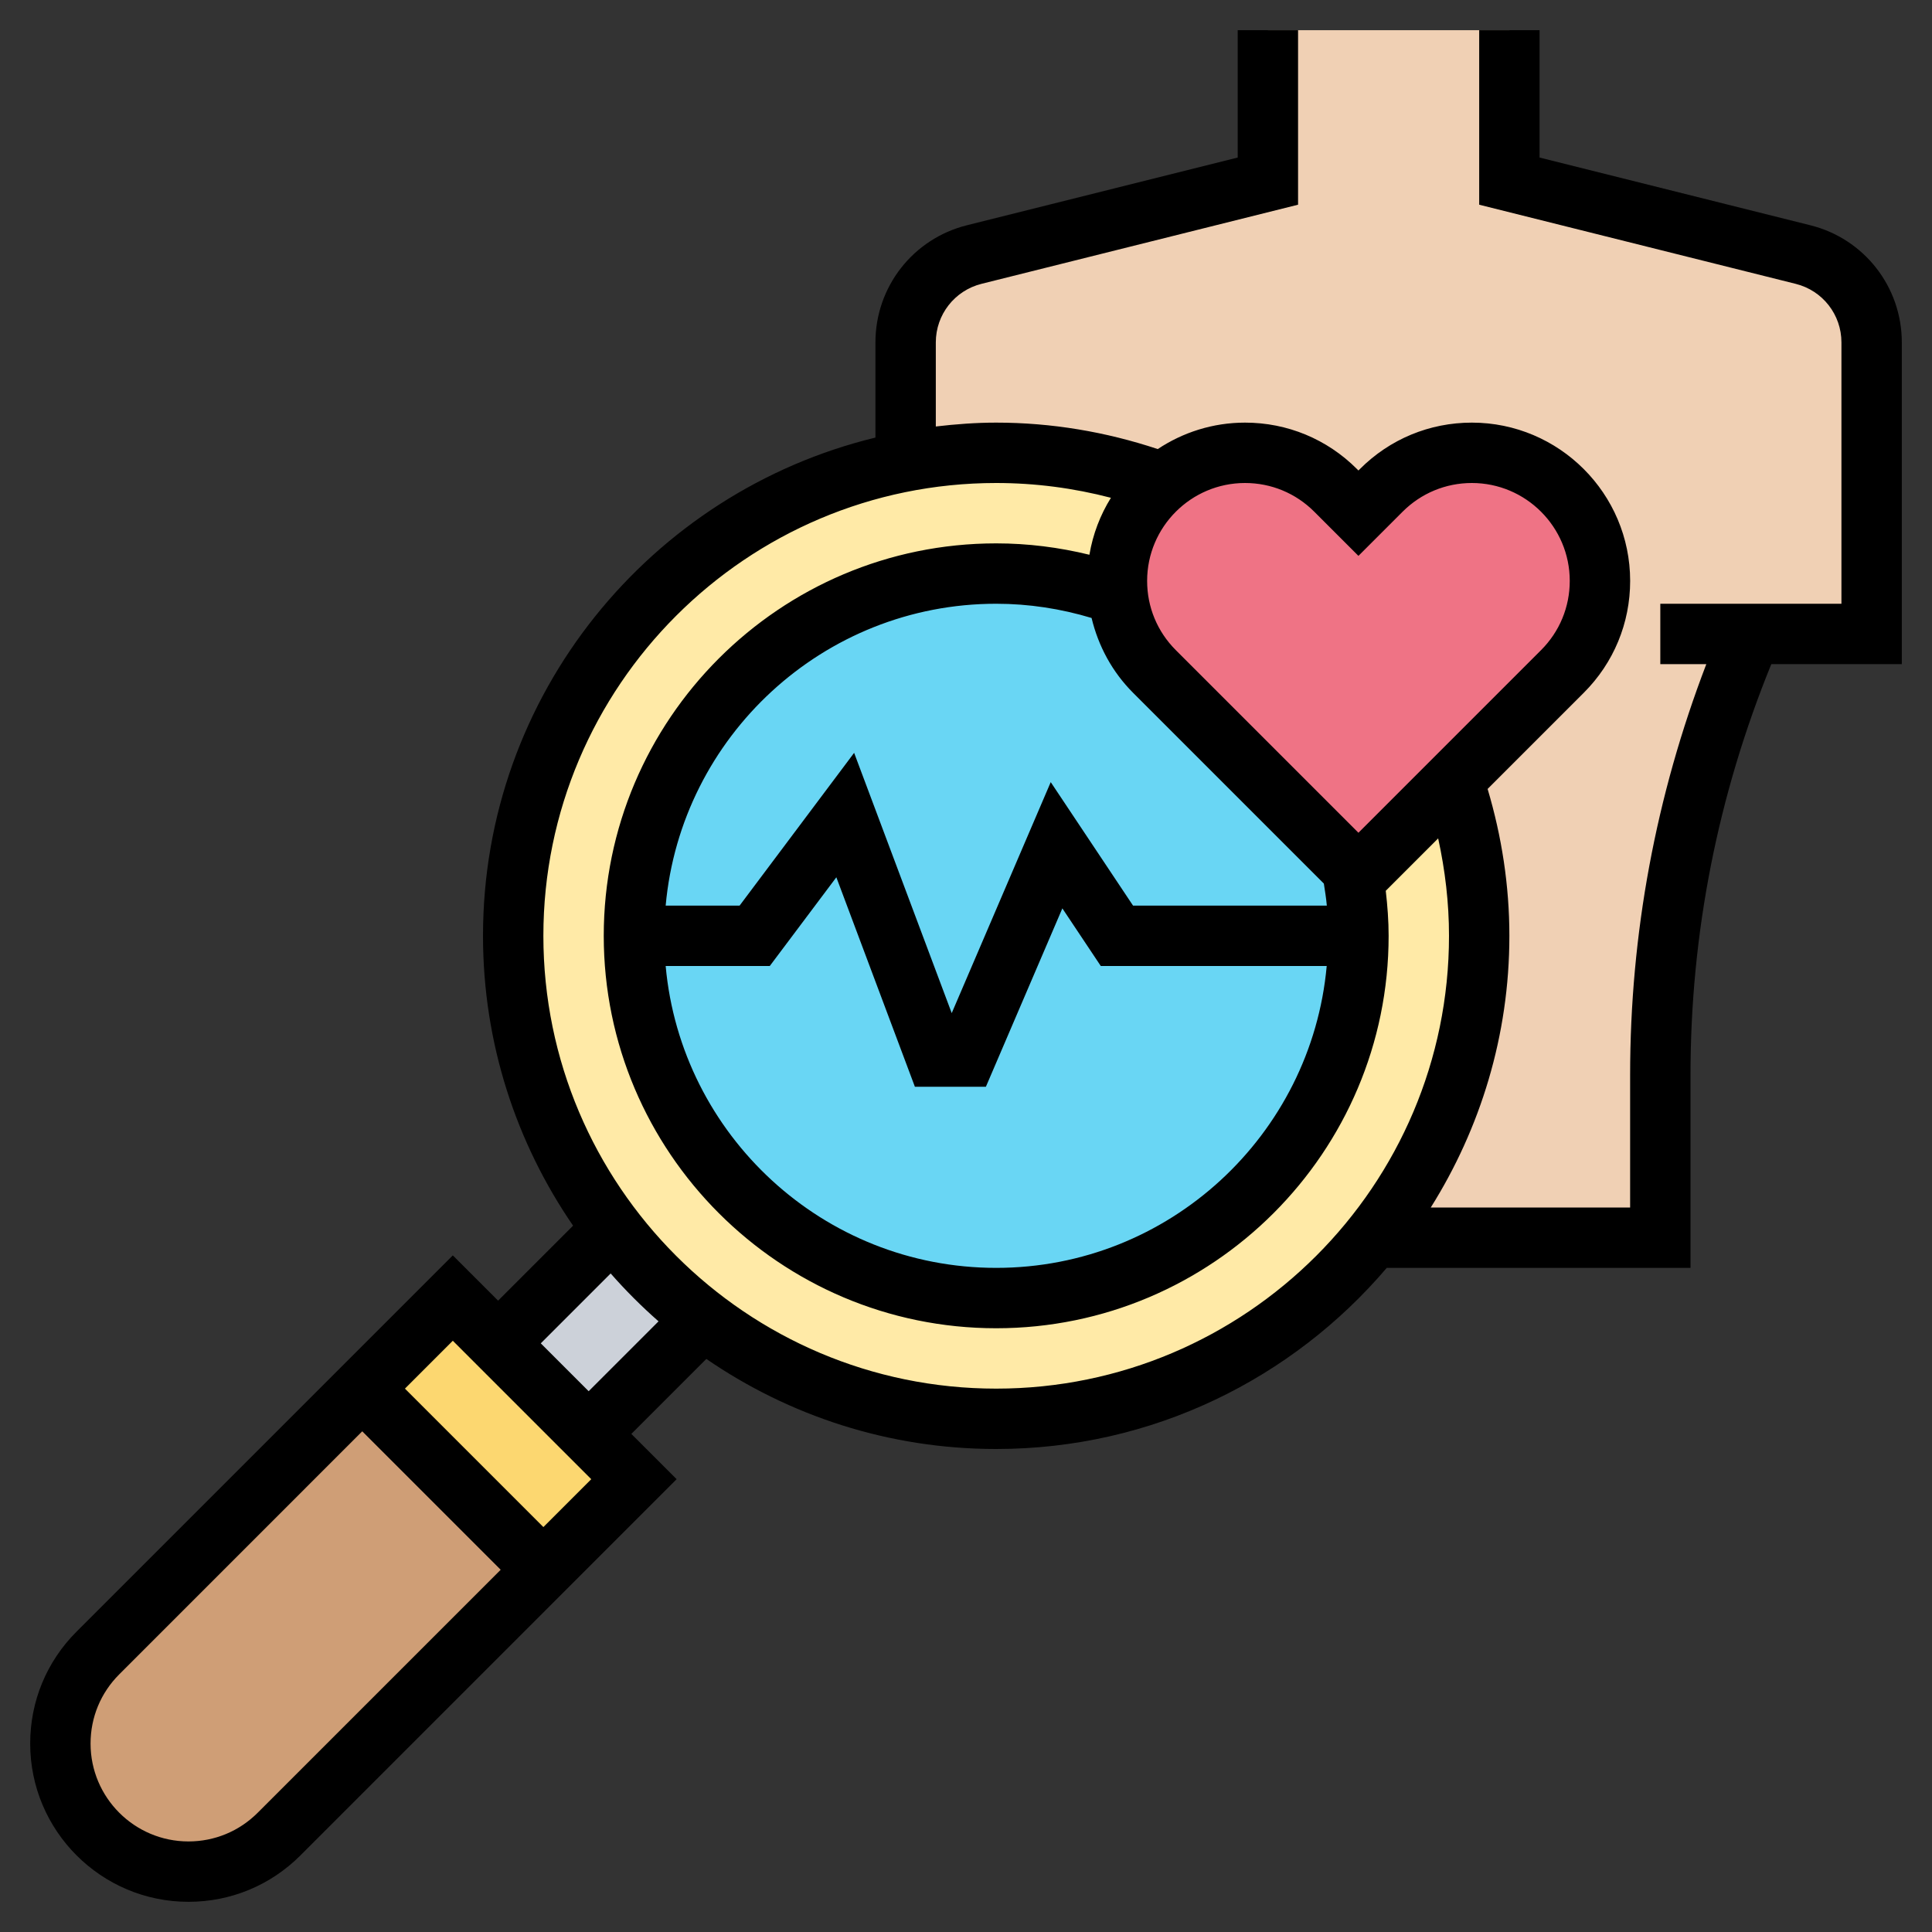
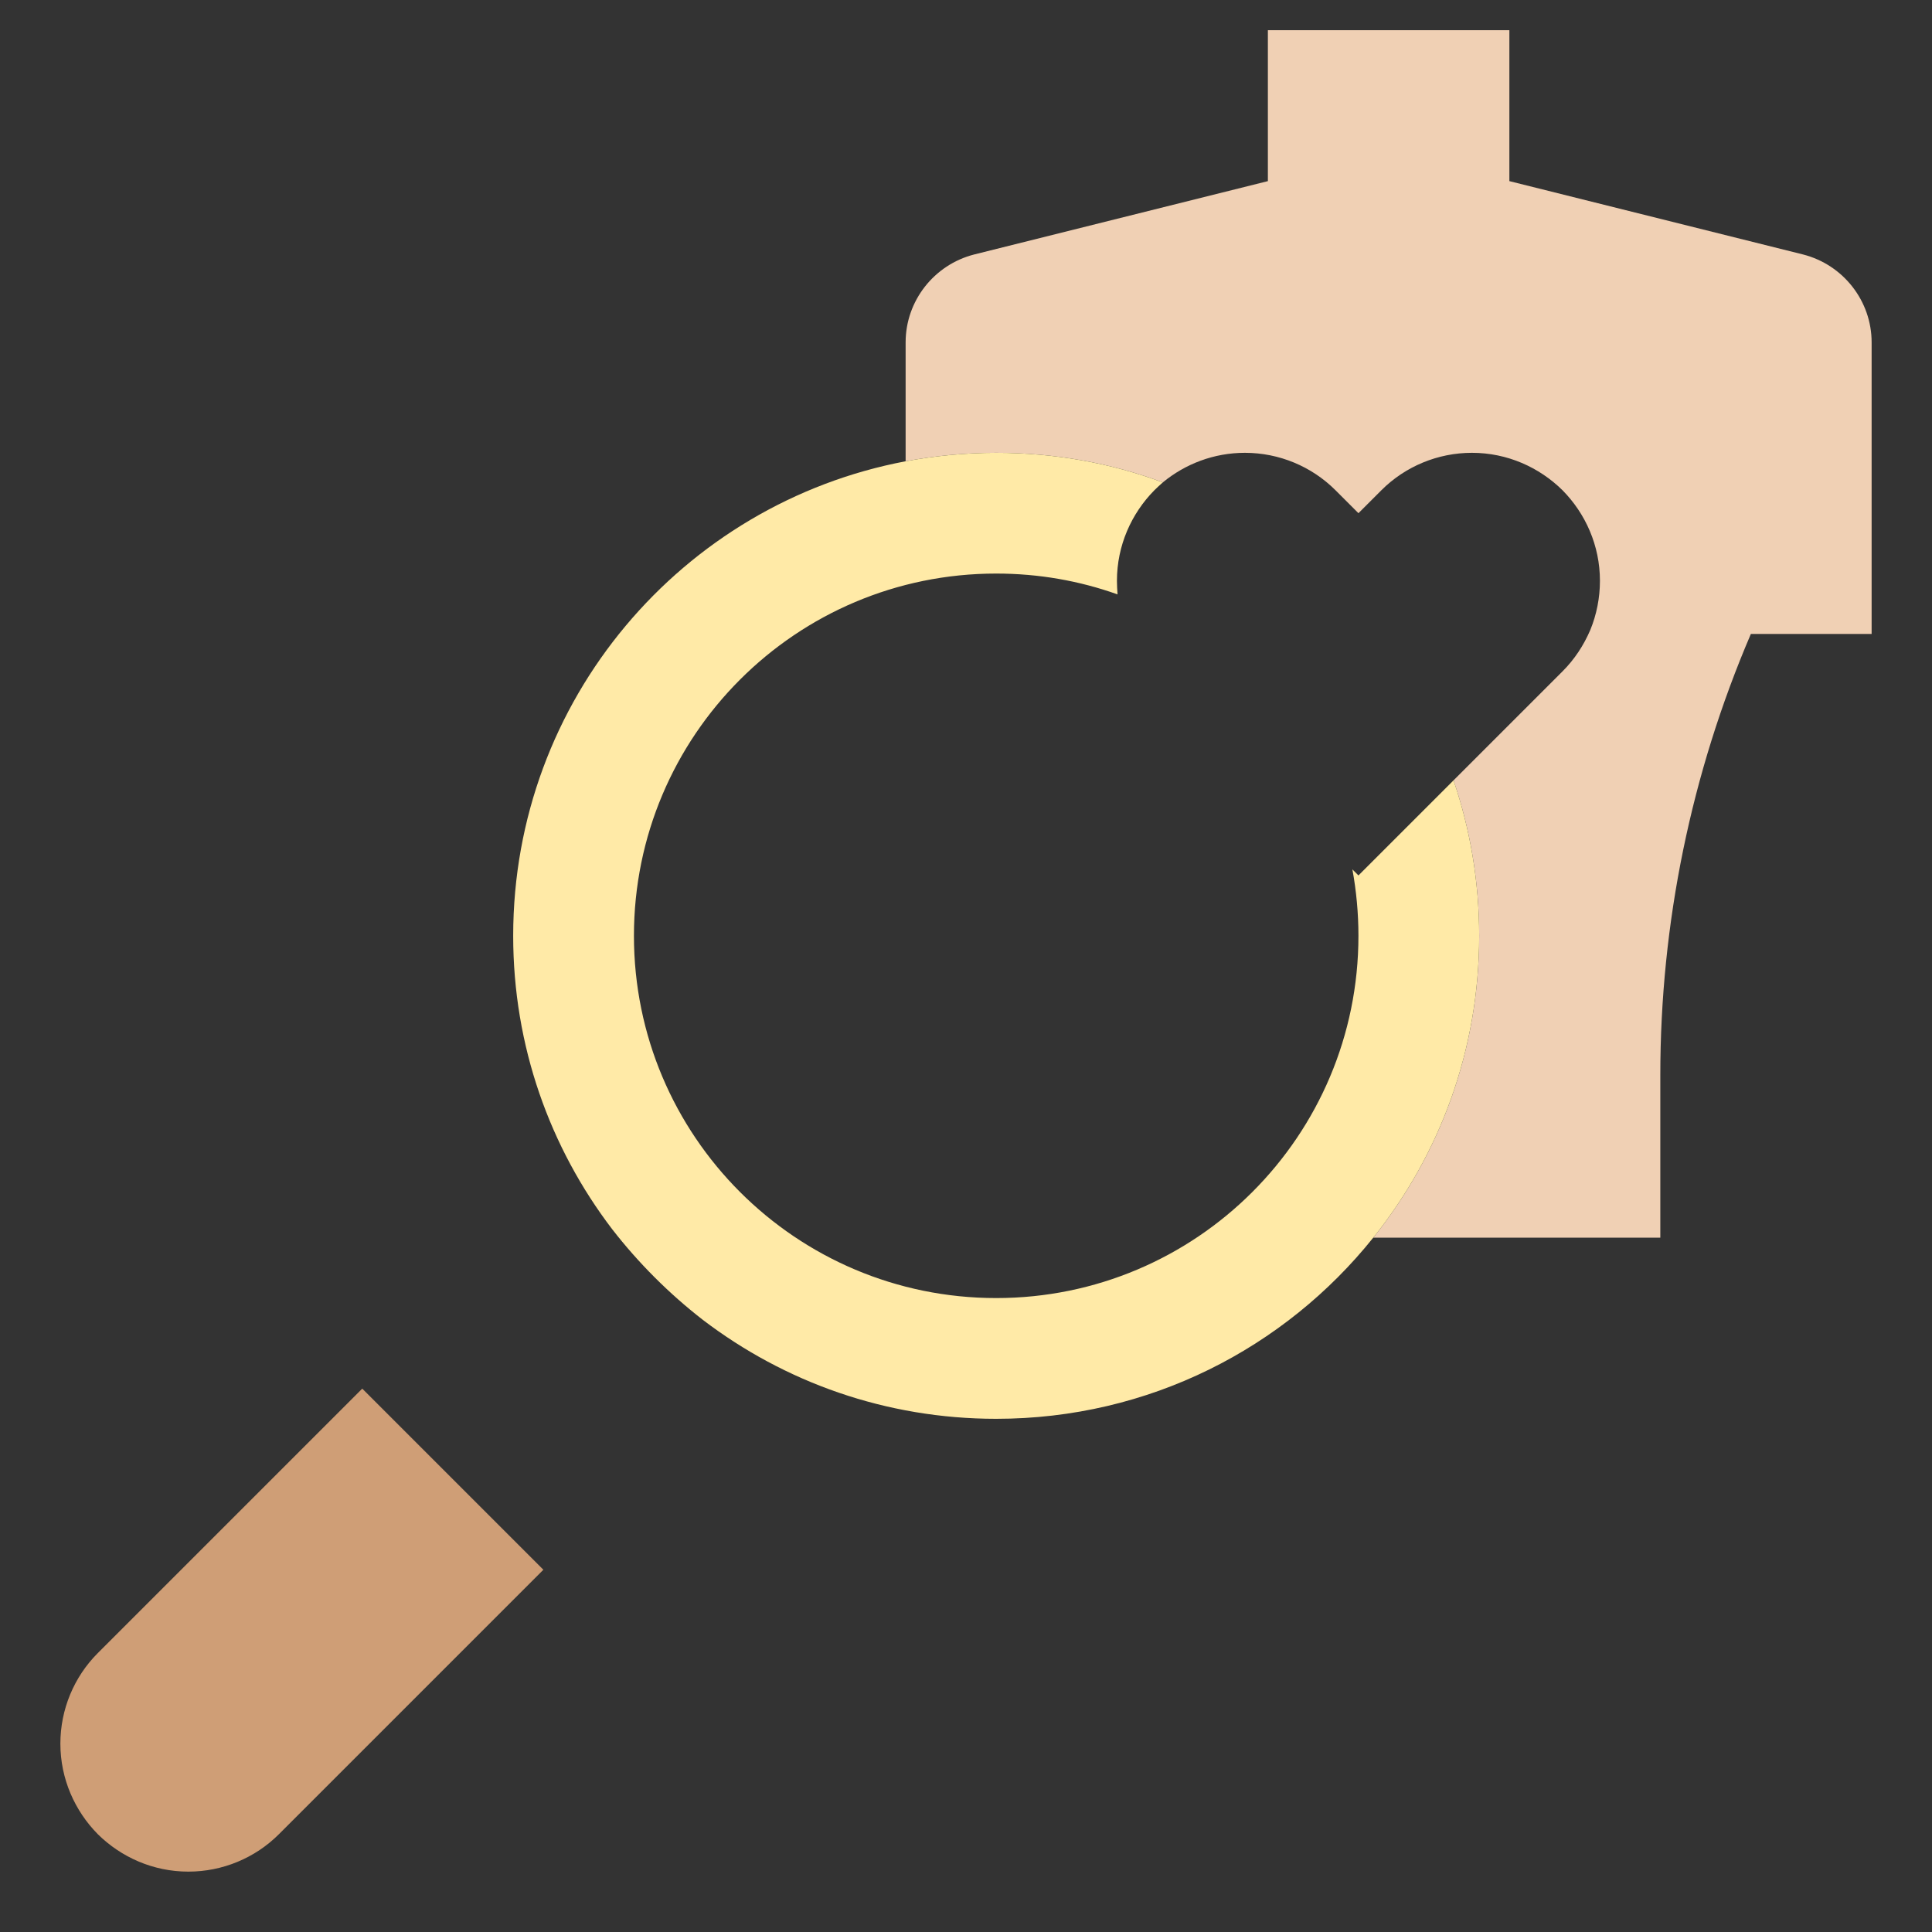
<svg xmlns="http://www.w3.org/2000/svg" id="Layer_5" height="512" viewBox="0 0 64 64" width="512">
  <rect x="0" y="0" width="64" height="64" fill="#333333" stroke="none" />
  <path d="m59.73 8.43-9.73-2.43v-5h-8v5l-9.73 2.43c-1.33.34-2.27 1.54-2.27 2.91v3.94c.97-.18 1.98-.28 3-.28 1.94 0 3.8.34 5.52.98.74-.61 1.69-.98 2.72-.98 1.13 0 2.21.45 3 1.24l.76.76.76-.76c.79-.79 1.87-1.24 3-1.24 1.17 0 2.23.48 3 1.24.76.77 1.24 1.83 1.24 3 0 .56-.11 1.12-.32 1.63-.22.51-.52.97-.92 1.37l-3.61 3.61c.55 1.61.85 3.35.85 5.15 0 3.78-1.31 7.26-3.51 10h9.51v-5.38c0-5.03 1.02-10 3-14.62h4v-9.66c0-1.37-.94-2.57-2.27-2.91z" fill="#f0d0b4" />
  <path d="m18 52-8.76 8.76c-.79.79-1.87 1.24-3 1.24-1.17 0-2.23-.48-3-1.24-.76-.77-1.24-1.83-1.24-3 0-1.13.45-2.21 1.24-3l8.76-8.76z" fill="#cf9e76" />
-   <path d="m16.5 44.5 3 3 1.5 1.5-3 3-6-6 3-3z" fill="#fcd770" />
-   <path d="m23.28 43.72-3.78 3.78-3-3 3.78-3.78c.87 1.12 1.88 2.13 3 3z" fill="#ccd1d9" />
  <path d="m23.28 43.72c-1.12-.87-2.13-1.88-3-3-2.06-2.7-3.28-6.06-3.28-9.72 0-7.82 5.6-14.32 13-15.72.97-.18 1.98-.28 3-.28 1.94 0 3.8.34 5.52.98-.1.09-.19.17-.28.26-.76.77-1.24 1.83-1.24 3 0 .15.01.3.02.45-1.26-.45-2.61-.69-4.02-.69-6.63 0-12 5.37-12 12s5.37 12 12 12 12-5.37 12-12c0-.75-.07-1.49-.2-2.2l.2.2 3.15-3.15c.55 1.61.85 3.35.85 5.15 0 3.78-1.31 7.26-3.51 10-2.93 3.66-7.43 6-12.49 6-3.66 0-7.02-1.22-9.72-3.28z" fill="#ffeaa7" />
-   <path d="m44.8 28.8-6.56-6.56c-.68-.68-1.11-1.59-1.21-2.55h-.01c-1.26-.45-2.61-.69-4.02-.69-6.63 0-12 5.37-12 12s5.37 12 12 12 12-5.37 12-12c0-.75-.07-1.49-.2-2.2z" fill="#69d6f4" />
-   <path d="m53 19.24c0 .56-.11 1.12-.32 1.63-.22.51-.52.97-.92 1.37l-3.61 3.61-3.15 3.15-.2-.2-6.56-6.56c-.68-.68-1.11-1.59-1.21-2.55h-.01c-.01-.15-.02-.3-.02-.45 0-1.17.48-2.23 1.24-3 .09-.09.18-.17.28-.26.74-.61 1.69-.98 2.72-.98 1.13 0 2.21.45 3 1.24l.76.76.76-.76c.79-.79 1.87-1.24 3-1.24 1.17 0 2.23.48 3 1.24.76.77 1.24 1.83 1.24 3z" fill="#ef7385" />
-   <path d="m63 11.342c0-1.839-1.246-3.435-3.03-3.88l-8.97-2.243v-4.219h-2v5.781l10.485 2.622c.892.222 1.515 1.02 1.515 1.939v8.658h-6v2h1.524c-1.67 4.356-2.524 8.928-2.524 13.616v4.384h-6.604c1.64-2.614 2.604-5.693 2.604-9 0-1.66-.252-3.291-.721-4.865l3.186-3.186c.99-.99 1.536-2.307 1.536-3.707-.001-2.89-2.353-5.242-5.244-5.242-1.4 0-2.717.545-3.707 1.536l-.05.05-.05-.05c-.991-.991-2.307-1.536-3.707-1.536-1.068 0-2.061.325-2.891.876-1.723-.572-3.518-.876-5.352-.876-.678 0-1.343.051-2 .128v-2.786c0-.919.623-1.717 1.515-1.94l10.485-2.621v-5.781h-2v4.219l-8.97 2.243c-1.784.445-3.03 2.041-3.03 3.88v3.153c-7.447 1.806-13 8.511-13 16.505 0 3.561 1.105 6.867 2.984 9.602l-2.484 2.484-1.5-1.5-12.464 12.464c-.991.99-1.536 2.306-1.536 3.708 0 2.89 2.352 5.242 5.243 5.242 1.399 0 2.716-.545 3.707-1.535l12.464-12.465-1.5-1.5 2.484-2.484c2.735 1.879 6.041 2.984 9.602 2.984 5.18 0 9.818-2.335 12.938-6h10.062v-6.384c0-4.699.907-9.275 2.677-13.616h4.323zm-21.757 4.658c.866 0 1.68.337 2.293.95l1.464 1.464 1.464-1.464c.613-.612 1.427-.95 2.293-.95 1.788 0 3.243 1.455 3.243 3.243 0 .866-.337 1.68-.95 2.293l-6.05 6.05-6.05-6.05c-.613-.613-.95-1.427-.95-2.293 0-1.788 1.455-3.243 3.243-3.243zm-5.083 4.471c.223.929.682 1.786 1.375 2.479l6.319 6.319c.038.243.077.485.099.731h-6.419l-2.727-4.091-3.28 7.652-3.233-8.622-3.794 5.061h-2.449c.507-5.598 5.221-10 10.949-10 1.081 0 2.139.164 3.16.471zm-10.66 11.529 2.205-2.939 2.602 6.939h2.352l2.533-5.909 1.273 1.909h7.484c-.507 5.598-5.221 10-10.949 10s-10.442-4.402-10.949-10zm-16.964 28.05c-.613.613-1.428.95-2.293.95-1.788 0-3.243-1.454-3.243-3.242 0-.867.337-1.681.95-2.293l8.05-8.051 4.586 4.586zm9.464-9.464-4.586-4.586 1.586-1.586 4.586 4.586zm1.5-4.5-1.586-1.586 2.315-2.315c.494.563 1.023 1.092 1.586 1.586zm13.5-.086c-8.271 0-15-6.729-15-15s6.729-15 15-15c1.294 0 2.566.168 3.801.49-.353.567-.598 1.203-.713 1.887-1.006-.246-2.039-.377-3.088-.377-7.168 0-13 5.832-13 13s5.832 13 13 13 13-5.832 13-13c0-.499-.038-.996-.095-1.491l1.736-1.736c.231 1.055.359 2.133.359 3.227 0 8.271-6.729 15-15 15z" />
</svg>